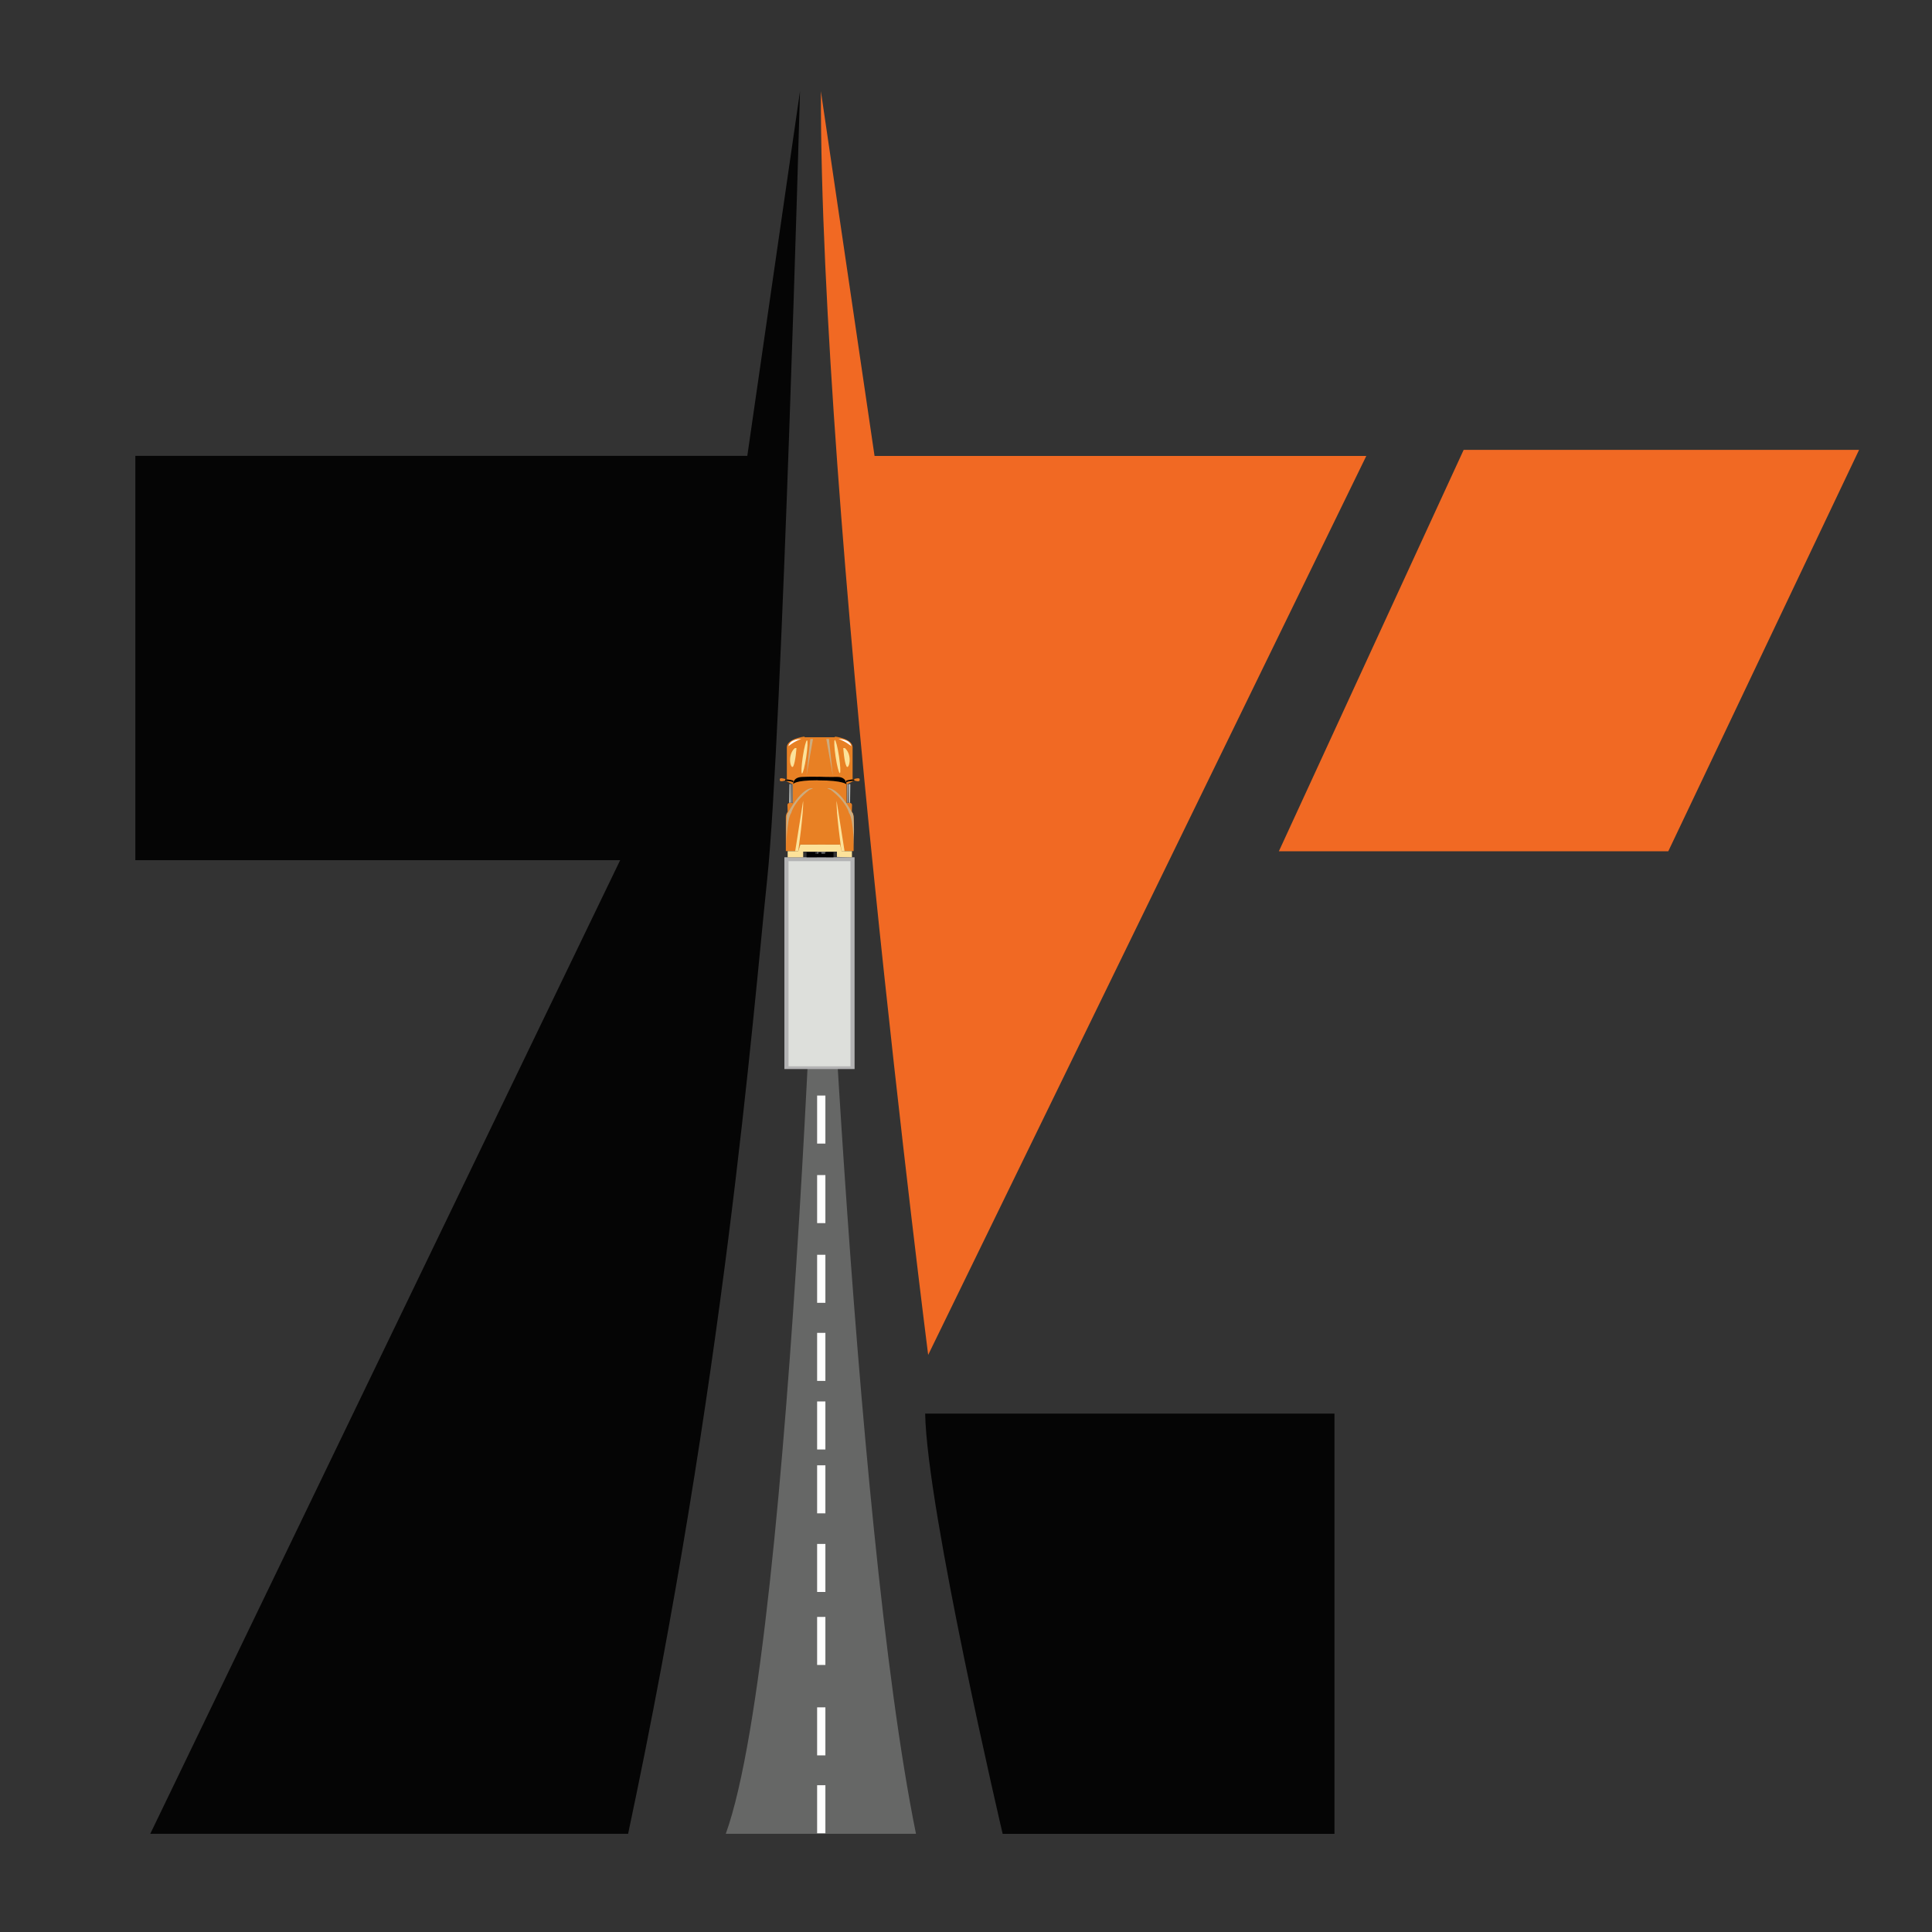
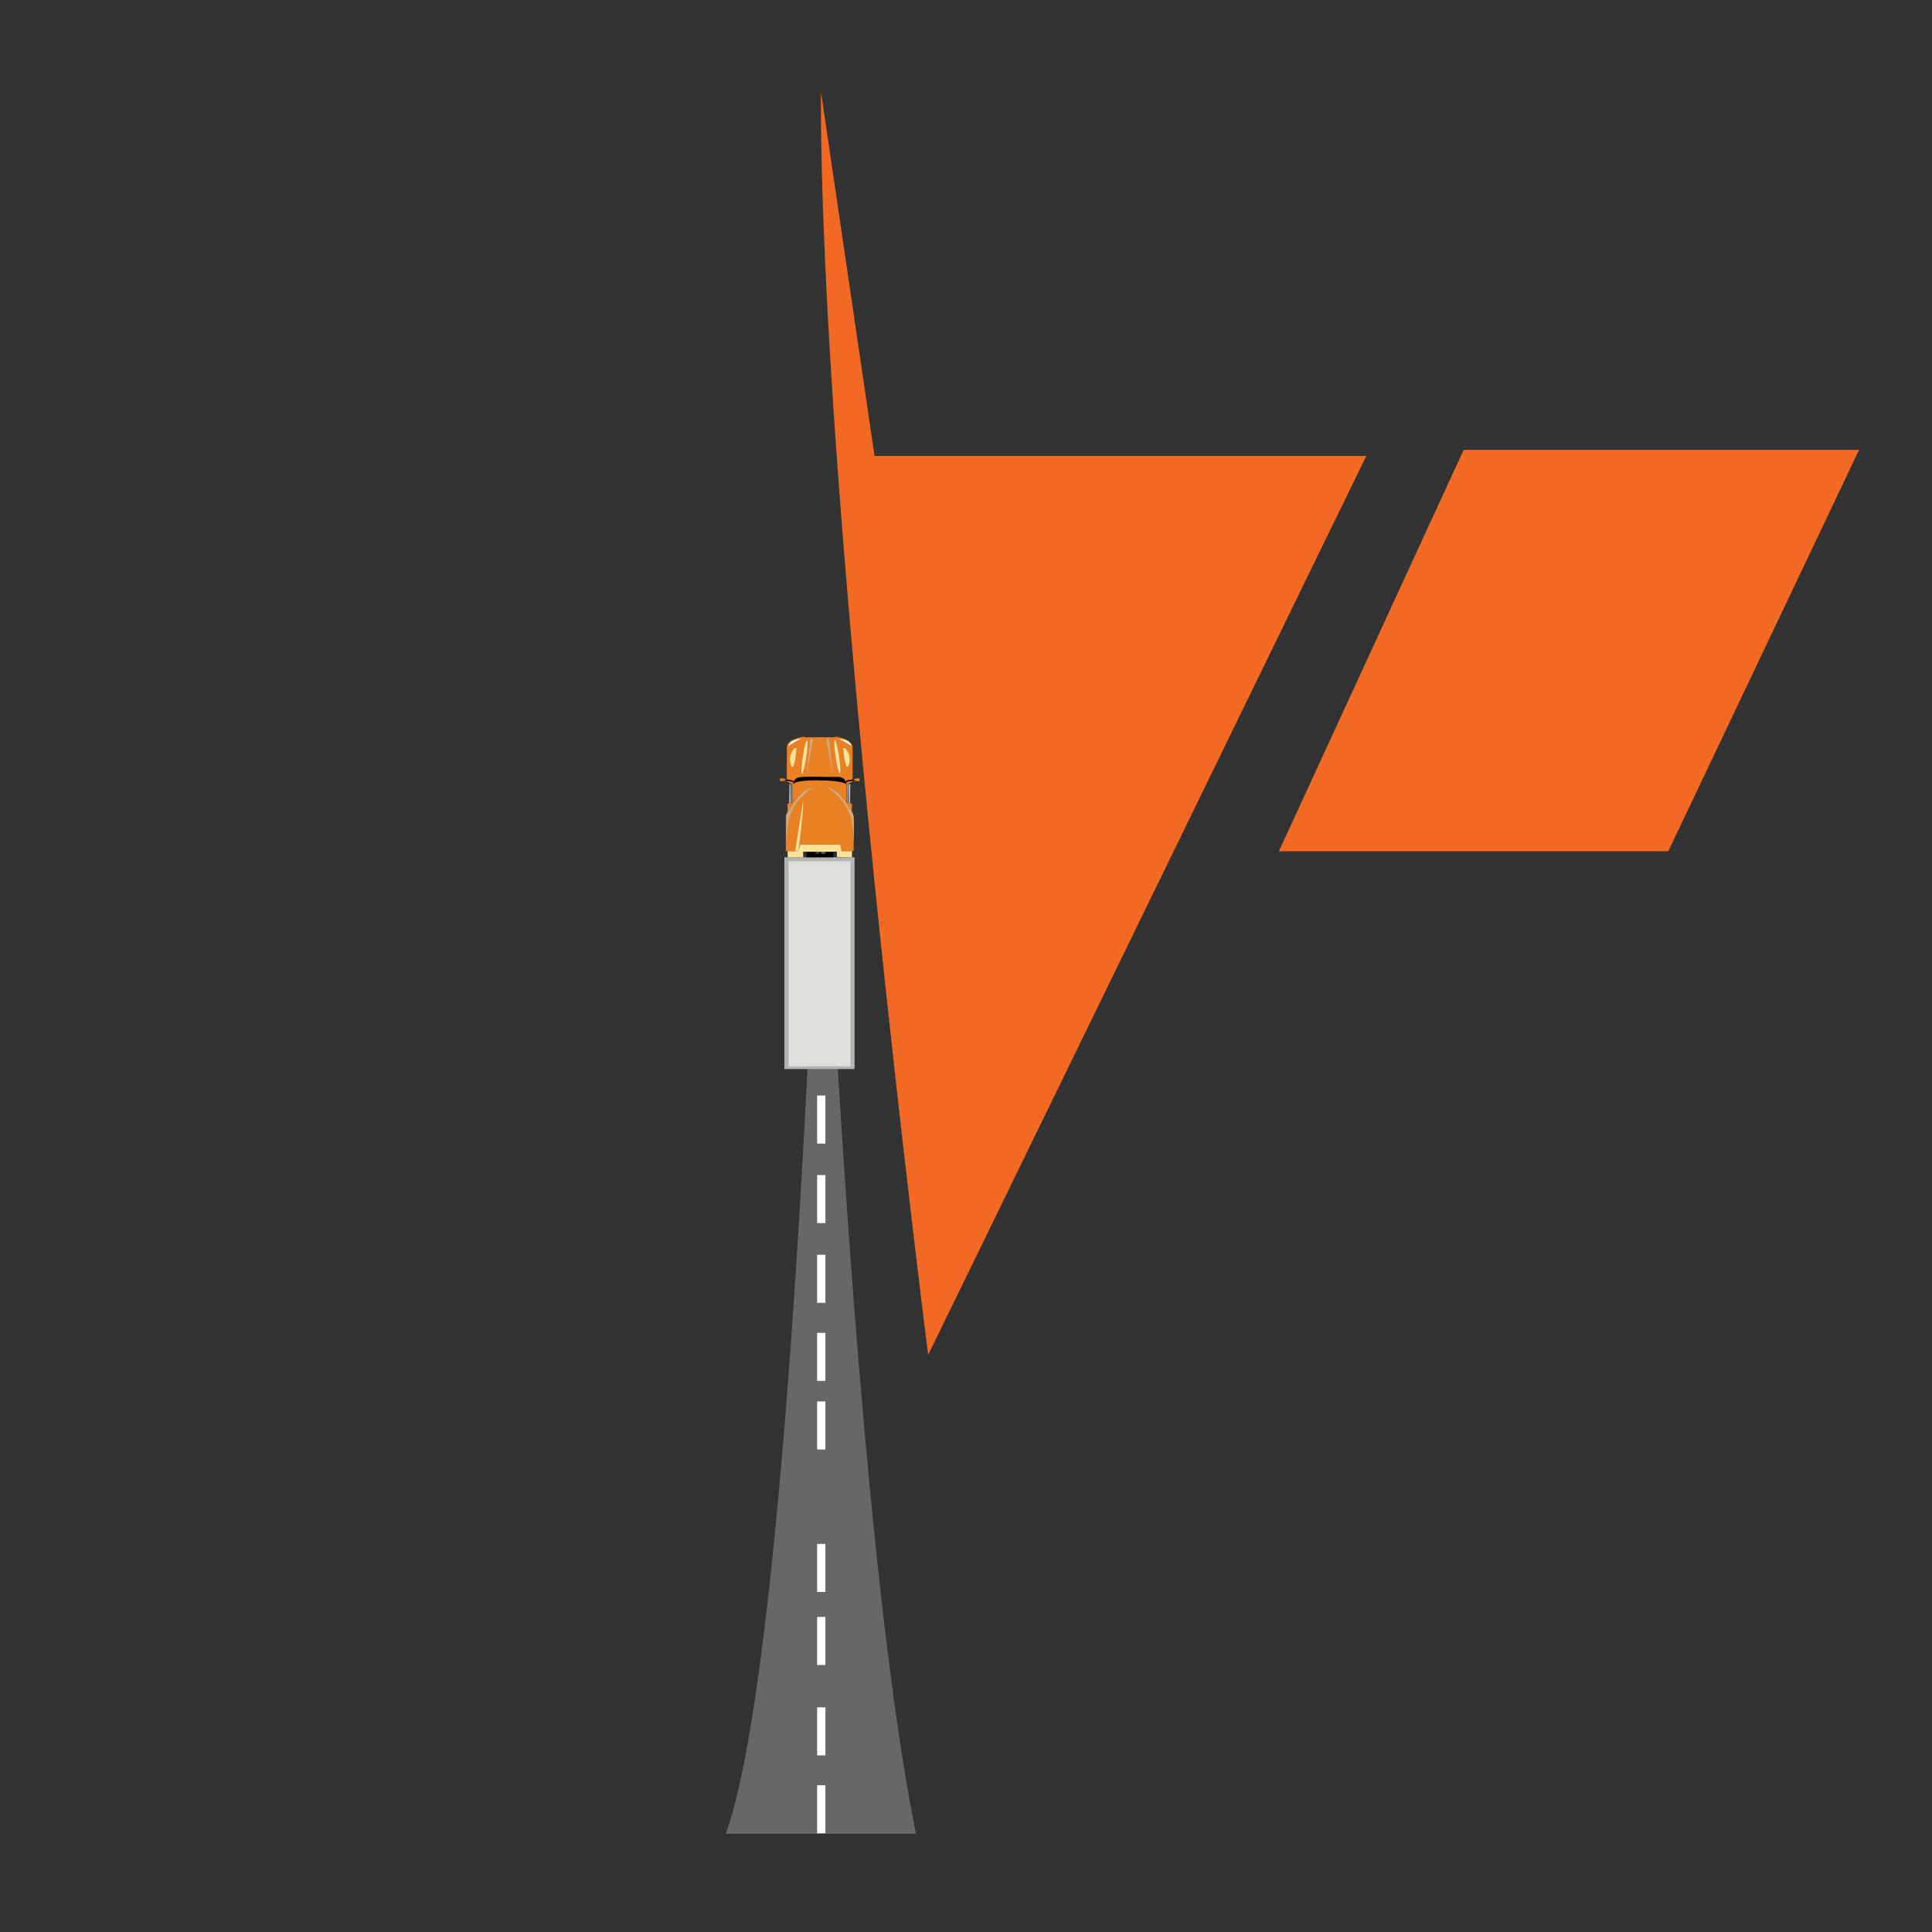
<svg xmlns="http://www.w3.org/2000/svg" version="1.1" id="Layer_1" x="0px" y="0px" viewBox="0 0 360 360" style="enable-background:new 0 0 360 360;" xml:space="preserve">
  <rect x="0" y="0" width="360" height="360" fill="#333333" stroke="none" />
  <style type="text/css">
	.st0{fill:none;}
	.st1{fill:#666766;}
	.st2{fill:#FFFFFF;}
	.st3{fill:#E88024;}
	.st4{fill:#B3B3B4;}
	.st5{fill:#959291;}
	.st6{fill:#C7CAC7;}
	.st7{fill:#DDDFDB;}
	.st8{fill:#FCE29A;}
	.st9{fill:#CCAC7F;}
	.st10{fill:#050505;}
	.st11{fill:#F16923;}
</style>
  <rect class="st0" width="360" height="360" />
  <g>
    <g>
      <g>
        <path class="st1" d="M152.96,138.62c0,0,5.73,144.1,17.72,203.08h-17.72h-17.72C148.12,305.95,152.96,138.62,152.96,138.62" />
        <path class="st3" d="M157.66,145.19" />
        <rect x="152.84" y="144.32" class="st2" width="0.24" height="1.38" />
        <rect x="152.73" y="147.4" class="st2" width="0.45" height="2.64" />
        <rect x="152.8" y="153.03" class="st2" width="0.54" height="3.16" />
        <rect x="152.41" y="160.59" class="st2" width="1.1" height="6.4" />
        <rect x="152.26" y="173.63" class="st2" width="1.54" height="8.95" />
        <rect x="152.26" y="189.19" class="st2" width="1.54" height="8.95" />
        <rect x="152.26" y="204.14" class="st2" width="1.54" height="8.95" />
        <rect x="152.26" y="218.96" class="st2" width="1.54" height="8.95" />
        <rect x="152.26" y="233.81" class="st2" width="1.54" height="8.95" />
        <rect x="152.26" y="248.36" class="st2" width="1.54" height="8.95" />
        <rect x="152.26" y="261.14" class="st2" width="1.54" height="8.95" />
-         <rect x="152.26" y="273.04" class="st2" width="1.54" height="8.95" />
        <rect x="152.26" y="287.69" class="st2" width="1.54" height="8.95" />
        <rect x="152.26" y="301.29" class="st2" width="1.54" height="8.95" />
        <rect x="152.26" y="318.14" class="st2" width="1.54" height="8.95" />
        <rect x="152.26" y="332.65" class="st2" width="1.54" height="8.95" />
      </g>
      <g>
        <rect x="146.16" y="159.74" class="st4" width="13.08" height="39.46" />
        <rect x="146.93" y="160.46" class="st7" width="11.54" height="38.23" />
        <rect x="149.66" y="157.48" class="st0" width="6.22" height="1.12" />
        <polygon class="st5" points="158.03,149.59 157.82,149.59 157.82,146.1 158.09,146.1 &#09;&#09;&#09;" />
        <polygon class="st6" points="158.39,149.59 158.17,149.59 158.17,146.1 158.44,146.1 &#09;&#09;&#09;" />
        <polygon class="st5" points="147.47,146.1 147.68,146.1 147.68,149.59 147.41,149.59 &#09;&#09;&#09;" />
        <polygon class="st6" points="147.12,146.1 147.33,146.1 147.33,149.59 147.06,149.59 &#09;&#09;&#09;" />
        <polygon class="st9" points="156.39,157.24 155.2,147.12 155.58,147.36 &#09;&#09;&#09;" />
        <polygon class="st0" points="149.21,157.24 150.4,147.12 150.02,147.36 &#09;&#09;&#09;" />
        <polygon points="150.29,158.8 151.91,158.8 151.91,159.08 152.51,159.08 152.51,158.8 153.05,158.8 153.05,159.08 153.75,159.08 &#13;&#10;&#09;&#09;&#09;&#09;153.75,158.8 155.31,158.8 155.31,159.74 150.29,159.74 &#09;&#09;&#09;" />
        <path class="st3" d="M153.08,157.38h3.25l0.39,1.21h2.34v-6.21c0.05-0.64-0.34-1.14-0.34-1.14l0.04-1.17c0.04-0.72-1-0.42-1-0.42&#13;&#10;&#09;&#09;&#09;&#09;v-3.48l1.44-0.73c1.14,0.39,0.98-0.15,0.98-0.15c0.11-0.48-0.86-0.17-0.86-0.17l-0.45,0.09v-0.24v-5.79&#13;&#10;&#09;&#09;&#09;&#09;c-0.12-1.58-3.3-1.93-3.3-1.93v0.13h-2.48h-0.69h-2.48v-0.13c0,0-3.18,0.35-3.3,1.93v5.79v0.24l-0.45-0.09&#13;&#10;&#09;&#09;&#09;&#09;c0,0-0.97-0.32-0.86,0.17c0,0-0.17,0.54,0.98,0.15l1.44,0.73v3.48c0,0-1.04-0.29-1,0.42l0.04,1.17c0,0-0.39,0.51-0.34,1.14v6.21&#13;&#10;&#09;&#09;&#09;&#09;h2.34l0.39-1.21h3.25" />
        <path class="st2" d="M149.3,137.7c0,0-2.11-0.06-2.38,1.34C146.92,139.04,147.95,138.15,149.3,137.7z" />
        <path class="st2" d="M156.25,137.7c0,0,2.11-0.06,2.38,1.34C158.63,139.04,157.6,138.15,156.25,137.7z" />
        <path class="st8" d="M157.13,139.39c0,0,0.17,2.55,0.59,3.38s1.25-2.02-0.29-3.38H157.13z" />
        <path class="st8" d="M148.41,139.39c0,0-0.17,2.55-0.59,3.38s-1.25-2.02,0.29-3.38H148.41z" />
        <path class="st0" d="M152.73,145.61c4.85,0.04,4.73,1.82,4.73,1.82s-0.8-1-4.73-1.17c-3.82,0.11-4.73,1.17-4.73,1.17&#13;&#10;&#09;&#09;&#09;&#09;S147.88,145.65,152.73,145.61" />
        <path class="st8" d="M148.17,158.6h0.57c0,0,1.04-7.43,0.91-9.38L148.17,158.6z" />
-         <path class="st8" d="M157.37,158.6h-0.57c0,0-1.04-7.43-0.91-9.38L157.37,158.6z" />
        <path d="M152.4,145.41c4.89,0,5.33,0.76,5.33,0.76s0.03-1.43-1.75-1.4s-3.35-0.04-3.35-0.04l-0.23,0.01c0,0-1.33-0.04-2.93,0.03&#13;&#10;&#09;&#09;&#09;&#09;c-1.76,0.07-1.66,1.33-1.66,1.33s0.17-0.71,4.57-0.71L152.4,145.41z" />
        <path d="M159.18,145.22v0.27c0,0-1.34,0.04-1.5,0.33v-0.37C157.68,145.45,158.54,145.21,159.18,145.22z" />
        <path d="M146.31,145.22v0.27c0,0,1.34,0.04,1.5,0.33v-0.37C147.81,145.45,146.94,145.21,146.31,145.22z" />
        <path class="st9" d="M151.49,146.89c0,0-1.79-0.63-4.72,4.64c0,0-0.35-0.14-0.25,4.54l-0.02,2.45c0,0,0.02-5.79,0.94-7.06&#13;&#10;&#09;&#09;&#09;&#09;c0,0,0.44-2,3.36-4.26L151.49,146.89z" />
        <path class="st9" d="M154.14,146.89c0,0,1.79-0.63,4.72,4.64c0,0,0.35-0.14,0.25,4.54l0.02,2.45c0,0-0.02-5.79-0.94-7.06&#13;&#10;&#09;&#09;&#09;&#09;c0,0-0.44-2-3.36-4.26L154.14,146.89z" />
        <path class="st9" d="M151.49,137.7c-0.11,0.01-0.5,0-0.5,0l-0.72,6.85L151.49,137.7z" />
        <path class="st9" d="M153.97,137.7c0.11,0.01,0.5,0,0.5,0l0.72,6.85L153.97,137.7z" />
        <ellipse transform="matrix(0.989 -0.15 0.15 0.989 -19.336 24.905)" class="st8" cx="155.92" cy="141.01" rx="0.32" ry="3.12" />
        <ellipse transform="matrix(0.15 -0.989 0.989 0.15 -12.022 268.039)" class="st8" cx="149.8" cy="141.01" rx="3.12" ry="0.32" />
        <g>
          <polygon class="st8" points="149.66,157.38 149.13,157.38 148.74,158.6 146.77,158.6 146.77,159.74 149.66,159.74 &#13;&#10;&#09;&#09;&#09;&#09;&#09;149.66,158.69 155.95,158.69 155.95,159.68 158.75,159.74 158.75,158.6 156.81,158.6 156.54,157.38 &#09;&#09;&#09;&#09;" />
        </g>
      </g>
      <g>
-         <path class="st10" d="M117.04,341.7H28l87.56-181.42H25.22V84.94h114.03L149.07,17c0,0-3.33,120.26-6.11,146.77&#13;&#10;&#09;&#09;&#09;&#09;C140.18,190.27,135,257.1,117.04,341.7z" />
        <path class="st11" d="M172.95,252.47c0,0-20.14-157.91-19.99-235.47l10,67.96h91.63L172.95,252.47z" />
-         <path class="st10" d="M248.66,263.4v78.31h-61.83c0,0-14.09-60.12-14.44-78.31H248.66z" />
        <polygon class="st11" points="346.41,83.83 272.73,83.83 238.3,158.62 310.86,158.62 &#09;&#09;&#09;" />
      </g>
    </g>
  </g>
</svg>